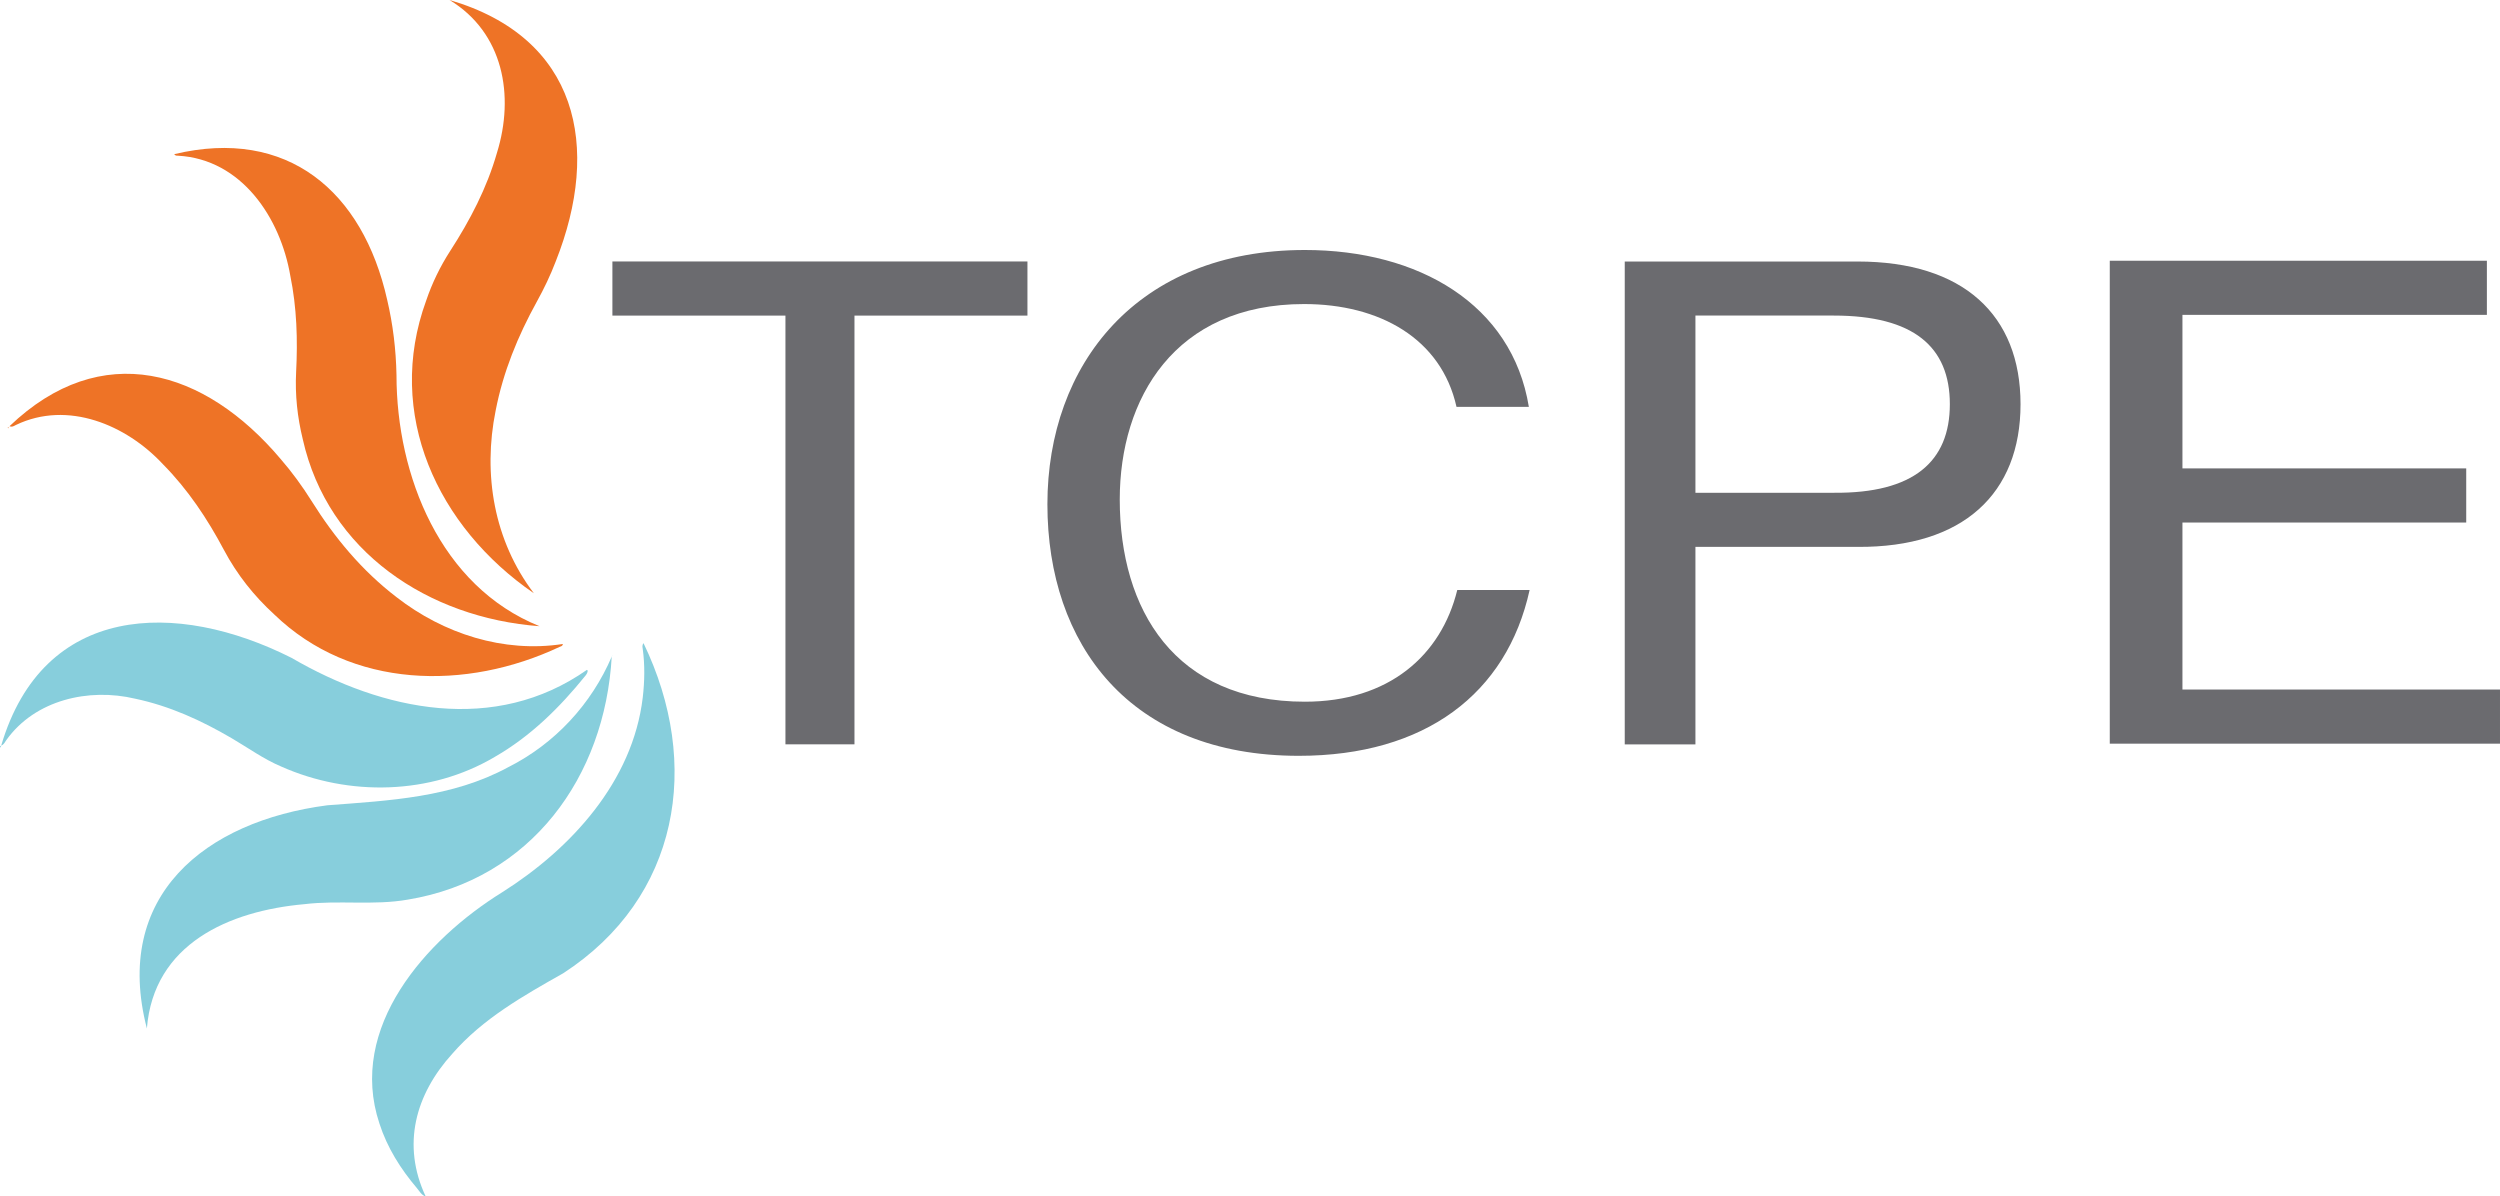
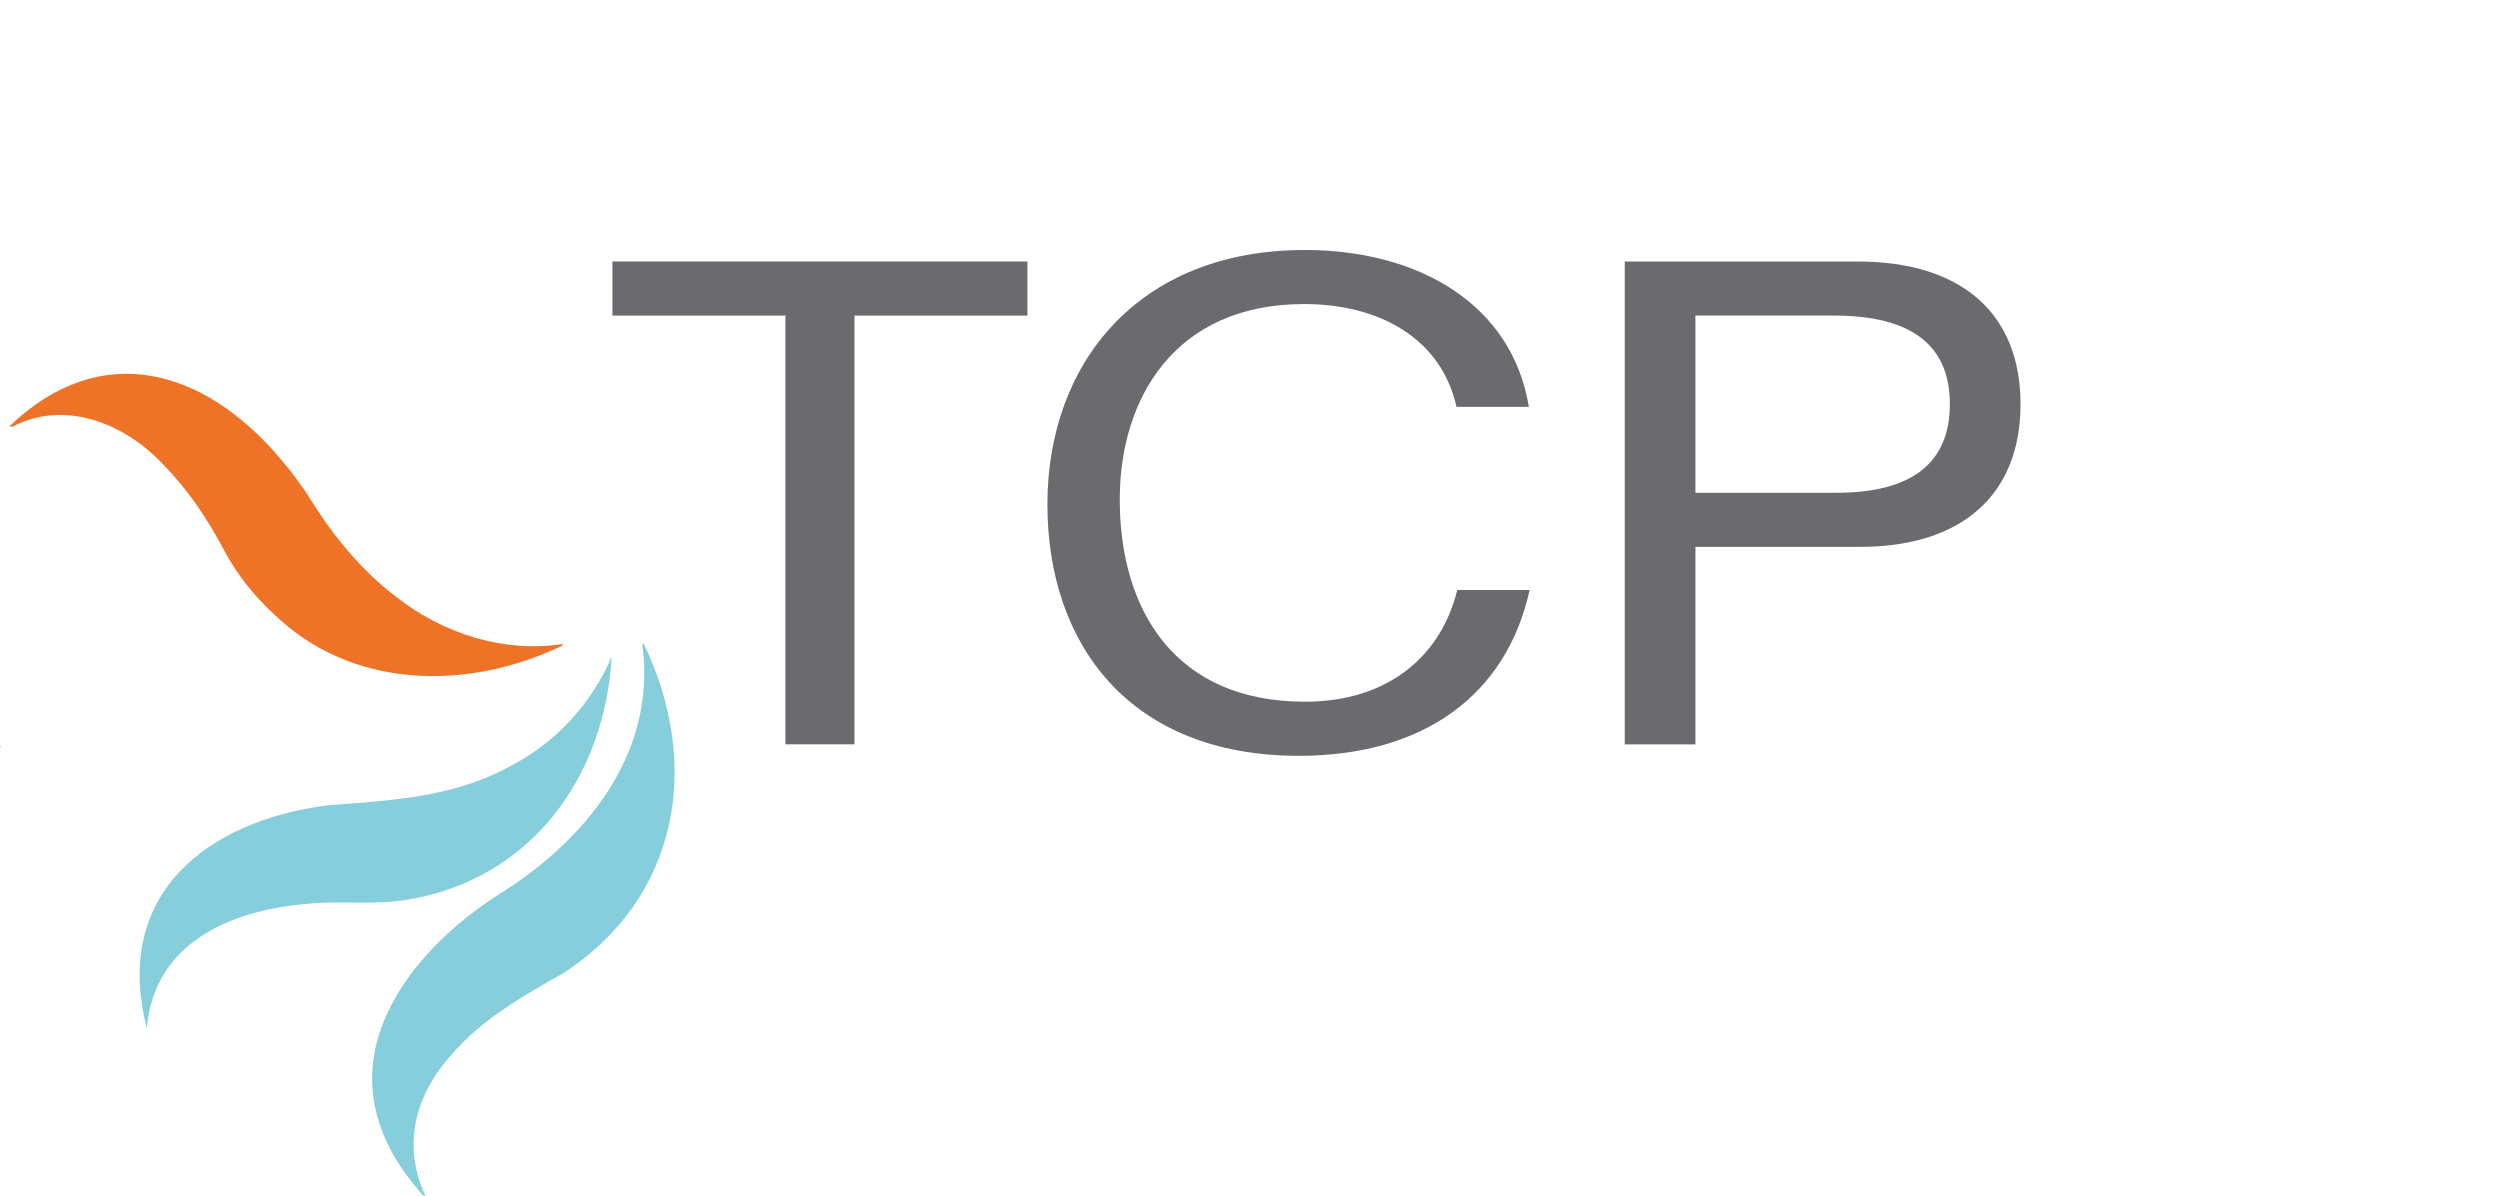
<svg xmlns="http://www.w3.org/2000/svg" id="Calque_1" viewBox="0 0 390.8 187.03">
  <defs>
    <style>.cls-1{fill:#ee7326;}.cls-1,.cls-2,.cls-3,.cls-4{stroke-width:0px;}.cls-2{fill:#6b6b6f;}.cls-3{fill:#87cedc;}.cls-4{fill:#8ccfdd;}</style>
  </defs>
-   <path class="cls-1" d="M83.44,92.73c-15.03-10.32-23.3-27.98-16.82-45.74.93-2.74,2.18-5.32,3.76-7.77,3.1-4.8,5.73-9.82,7.31-15.35,2.76-8.93,1.02-18.75-7.42-23.87,20.12,5.89,23.73,22.92,16.6,40.87-.83,2.17-1.83,4.26-2.96,6.3-2.96,5.36-5.26,10.97-6.43,17.01-2.02,9.97-.27,20.33,5.96,28.54Z" />
-   <path class="cls-1" d="M84.33,97.89c-17.34-1.3-33.06-11.64-37-29.23-.84-3.44-1.22-6.92-1.04-10.48.26-5.05.11-10.1-.91-15.08-1.55-9.05-7.61-18.21-17.55-18.76-.19-.01-.4.04-.6-.24,17.71-4.24,29.48,5.8,33.29,22.75.91,3.87,1.38,7.79,1.46,11.78,0,15.73,6.87,33.02,22.34,39.25Z" />
  <path class="cls-1" d="M1.47,66.64c14.36-13.78,30.53-8.94,42.39,5.1,1.79,2.06,3.39,4.26,4.84,6.57,3.6,5.75,7.88,10.9,13.3,15.05,7.31,5.69,16.72,8.74,25.98,7.31-.02.34-.3.36-.48.44-14.61,6.89-32.55,6.61-44.63-5.06-3.18-2.91-5.83-6.25-7.87-10.09-2.58-4.86-5.62-9.43-9.51-13.37-5.74-6.18-14.89-10.04-22.98-6.17-.28.12-.53.39-1.04.21Z" />
  <path class="cls-3" d="M95.63,102.58c-1.05,18.88-12.65,34.89-31.89,38.05-5.35.94-10.78.06-16.16.71-11.77,1.05-23.57,6.2-24.62,19.43-5.38-20.72,9.06-32.39,28.22-34.89,9.7-.74,19.49-1.19,28.26-5.95,7.31-3.68,13.02-9.86,16.21-17.34h-.01Z" />
  <path class="cls-3" d="M66.54,187.03c-.66-.21-.96-.82-1.36-1.29-2.56-3.02-4.65-6.33-5.87-10.12-5-15,7.25-28.74,19.19-36.14,10.77-6.8,20.4-17.32,21.97-30.41.3-2.56.35-5.1,0-7.65-.03-.25-.13-.53.12-.89,9.13,18.89,5.64,39.8-12.55,51.61-6.23,3.52-12.54,7.08-17.31,12.55-5.84,6.42-7.95,14.3-4.19,22.33h-.01Z" />
-   <path class="cls-3" d="M.19,116.54c6.57-22.23,27.38-22.78,45.39-13.7,14.29,8.32,31.79,11.97,46.17,1.87.04.04.08.08.12.12-.01.29-.15.53-.33.76-4.05,5.02-8.59,9.51-14.22,12.74-10.04,5.94-22.76,6.2-33.35,1.5-2.79-1.18-5.22-2.95-7.8-4.46-4.72-2.76-9.65-5.01-15.04-6.15-7.24-1.72-15.64.17-20.14,6.47-.23.32-.38.71-.8.86h0Z" />
  <path class="cls-4" d="M.19,116.54c-.03.11-.06.22-.08.33-.22-.17-.06-.25.08-.33,0,0,0,0,0,0Z" />
-   <path class="cls-1" d="M1.37,66.88s-.06.06-.09.06c-.03,0-.05-.05-.08-.08.03-.02.06-.06.09-.06.03,0,.05.05.08.07Z" />
-   <path class="cls-4" d="M95.64,102.59s.04-.09.04-.09c.07.02.05.05-.06.07,0,0,.01.01.01.01Z" />
+   <path class="cls-4" d="M95.64,102.59c.07.02.05.05-.06.07,0,0,.01.01.01.01Z" />
  <path class="cls-2" d="M122.77,49.33h-27.04v-8.46h64.88v8.46h-27.04v67.02h-10.79V49.33Z" />
  <path class="cls-2" d="M227.8,92.23c-2.51,10.24-10.71,17.46-23.82,17.46-20.36,0-28.94-14.38-28.94-31.61,0-15.75,8.57-30.55,28.82-30.55,11.79,0,21.44,5.39,23.82,16.07h11.31c-2.62-16.07-17.27-24.52-35.01-24.52-26.2,0-40.25,17.87-40.25,39.75s12.86,39.32,39.3,39.32c19.74,0,32.51-9.69,36.08-25.92h-11.3Z" />
  <path class="cls-2" d="M253.98,40.88h36.4c16.52,0,25.47,8.35,25.47,22.31s-8.95,22.41-25.47,22.3h-25.35v30.87h-11.05V40.88ZM265.03,77.03h21.63c12.45.11,18.14-4.86,18.14-13.85s-5.7-13.85-18.14-13.85h-21.63v27.7Z" />
-   <path class="cls-2" d="M329.8,40.76h58.95v8.46h-47.59v24h44.36v8.46h-44.36v26.11h49.64v8.46h-61V40.76Z" />
</svg>